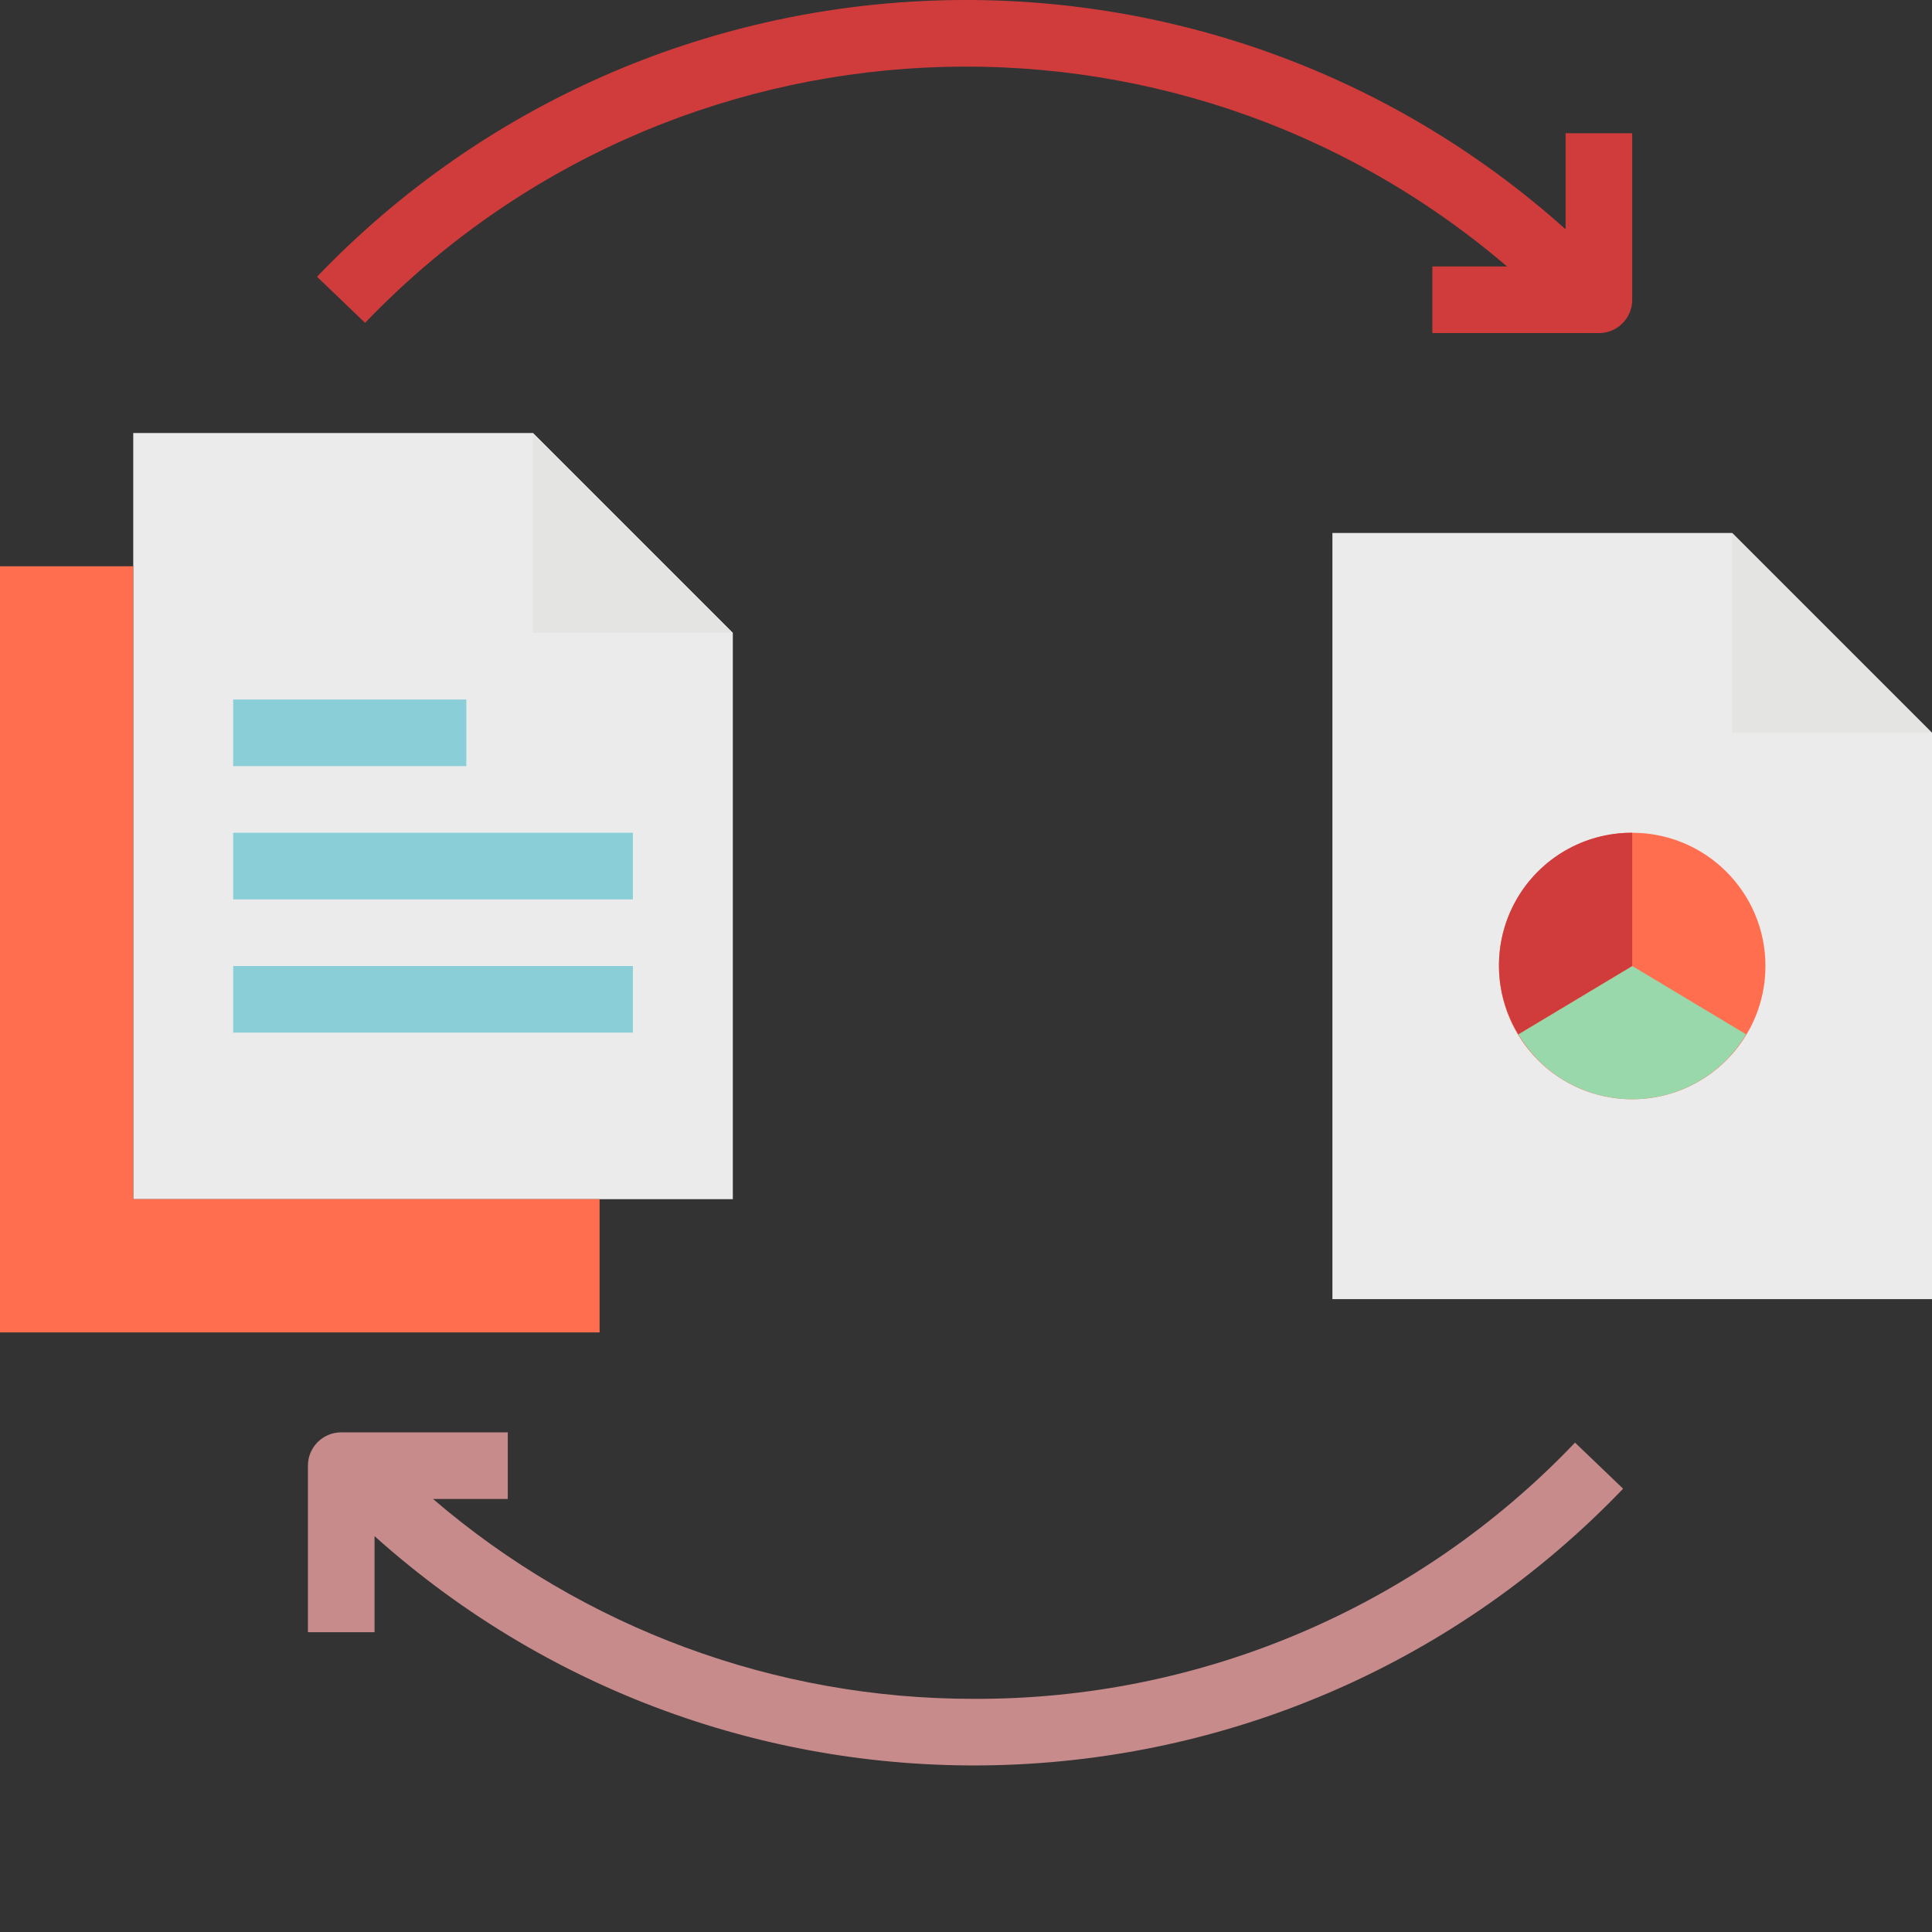
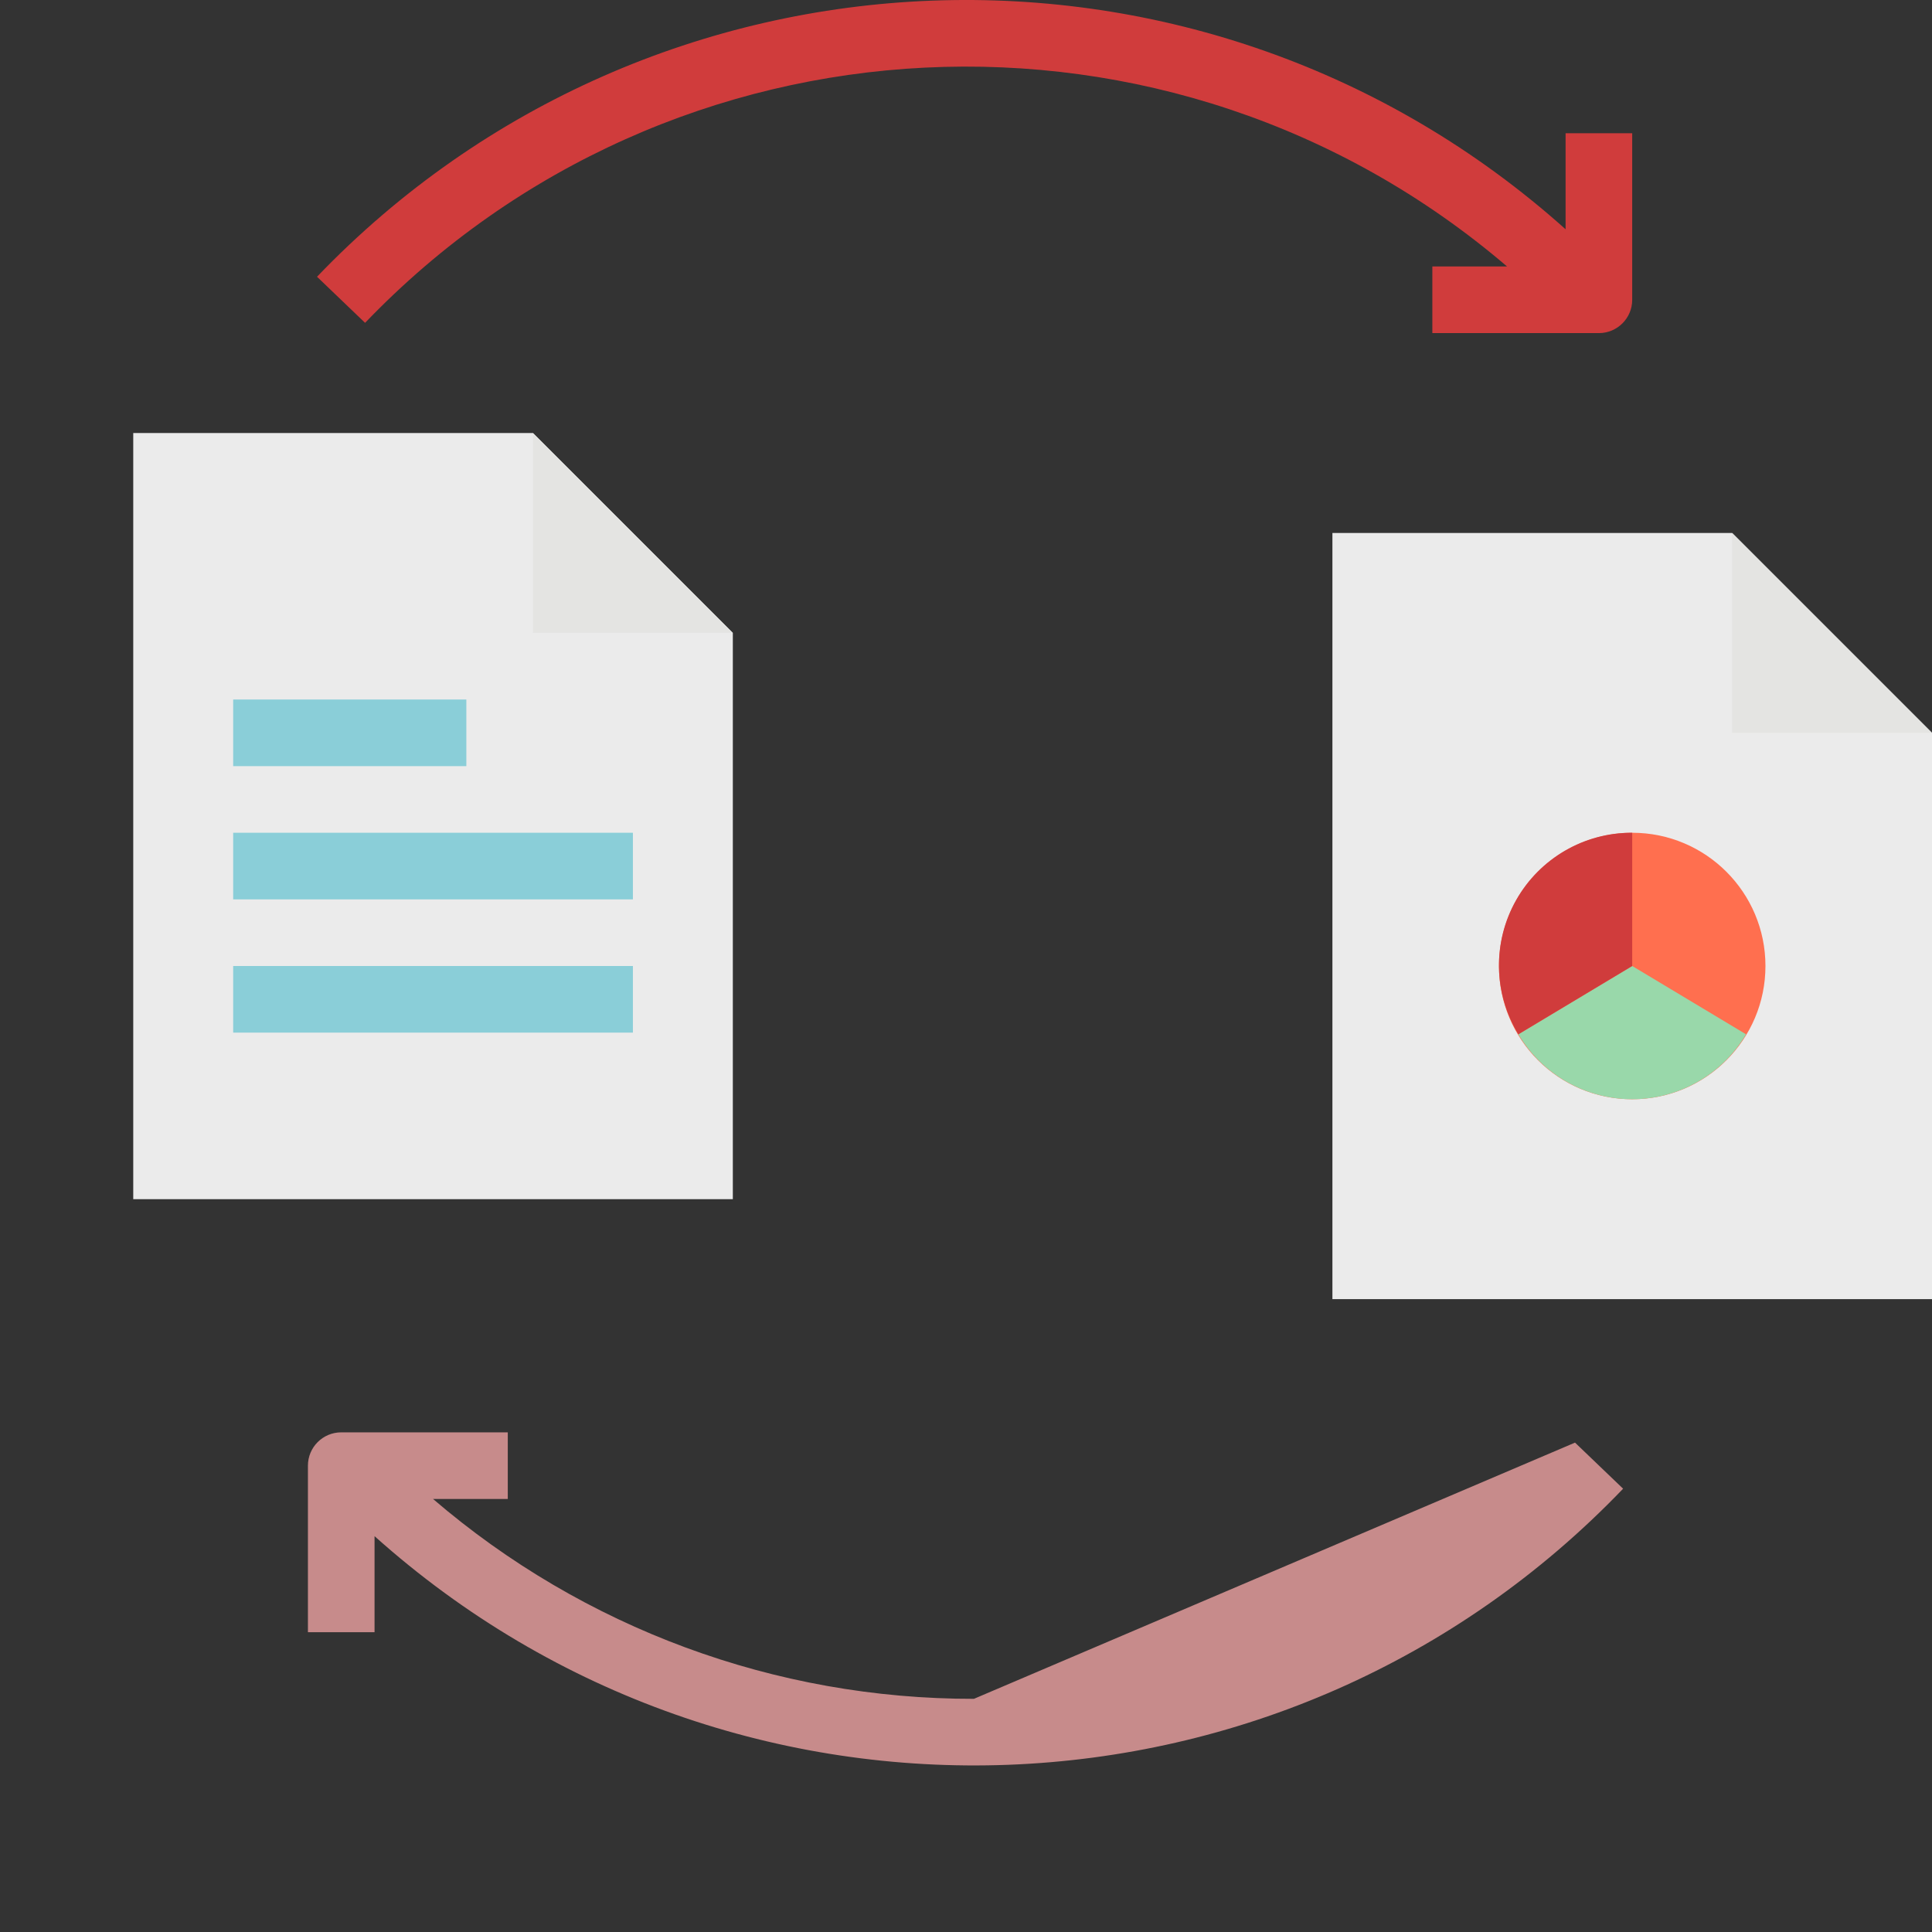
<svg xmlns="http://www.w3.org/2000/svg" version="1.1" width="512" height="512" x="0" y="0" viewBox="0 0 464 464" style="enable-background:new 0 0 512 512" xml:space="preserve" class="">
  <rect x="0" y="0" width="464" height="464" fill="#333333" stroke="none" />
  <g>
    <path d="m176 288h-144v-184h96l48 48zm0 0" fill="#ebebeb" data-original="#ebebeb" style="" class="" />
-     <path d="m144 320h-144v-184h32v152h112zm0 0" fill="#ff6f4f" data-original="#fbd699" style="" class="" />
    <path d="m176 152h-48v-48zm0 0" fill="#e4e4e2" data-original="#e4e4e2" style="" />
    <path d="m464 312h-144v-184h96l48 48zm0 0" fill="#ebebeb" data-original="#ebebeb" style="" class="" />
    <path d="m464 176h-48v-48zm0 0" fill="#e4e4e2" data-original="#e4e4e2" style="" />
    <g fill="#8aced8">
      <path d="m56 168h56v16h-56zm0 0" fill="#8aced8" data-original="#8aced8" style="" class="" />
      <path d="m56 200h96v16h-96zm0 0" fill="#8aced8" data-original="#8aced8" style="" class="" />
      <path d="m56 232h96v16h-96zm0 0" fill="#8aced8" data-original="#8aced8" style="" class="" />
    </g>
    <path d="m424 232c0 17.672-14.328 32-32 32s-32-14.328-32-32 14.328-32 32-32 32 14.328 32 32zm0 0" fill="#ff6f4f" data-original="#fbd699" style="" class="" />
    <path d="m392 232-27.344 16.406c5.719 9.664 16.113 15.59 27.344 15.59s21.625-5.926 27.344-15.59zm0 0" fill="#99d8aa" data-original="#99d8aa" style="" />
    <path d="m392 200c-11.539-.062-22.207 6.129-27.883 16.176-5.676 10.047-5.469 22.379.539 32.23l27.344-16.406zm0 0" fill="#d03c3c" data-original="#ea6b65" style="" class="" />
    <path d="m376 32v23.062c-86.695-77.629-219.316-72.59-299.863 11.402l11.543 11.07c73.379-76.5 193.707-82.438 274.266-13.535h-17.945v16h40c4.418 0 8-3.582 8-8v-40zm0 0" fill="#d03c3c" data-original="#ea6b65" style="" class="" />
-     <path d="m233.91 408c-47.652.074-93.754-16.957-129.91-48h17.953v-16h-40c-4.418 0-8 3.582-8 8v40h16v-23.066c86.691 77.633 219.312 72.59 299.863-11.398l-11.551-11.07c-37.609 39.488-89.82 61.746-144.355 61.535zm0 0" fill="#c78b8b" data-original="#aae5c8" style="" class="" />
+     <path d="m233.91 408c-47.652.074-93.754-16.957-129.91-48h17.953v-16h-40c-4.418 0-8 3.582-8 8v40h16v-23.066c86.691 77.633 219.312 72.59 299.863-11.398l-11.551-11.07zm0 0" fill="#c78b8b" data-original="#aae5c8" style="" class="" />
  </g>
</svg>